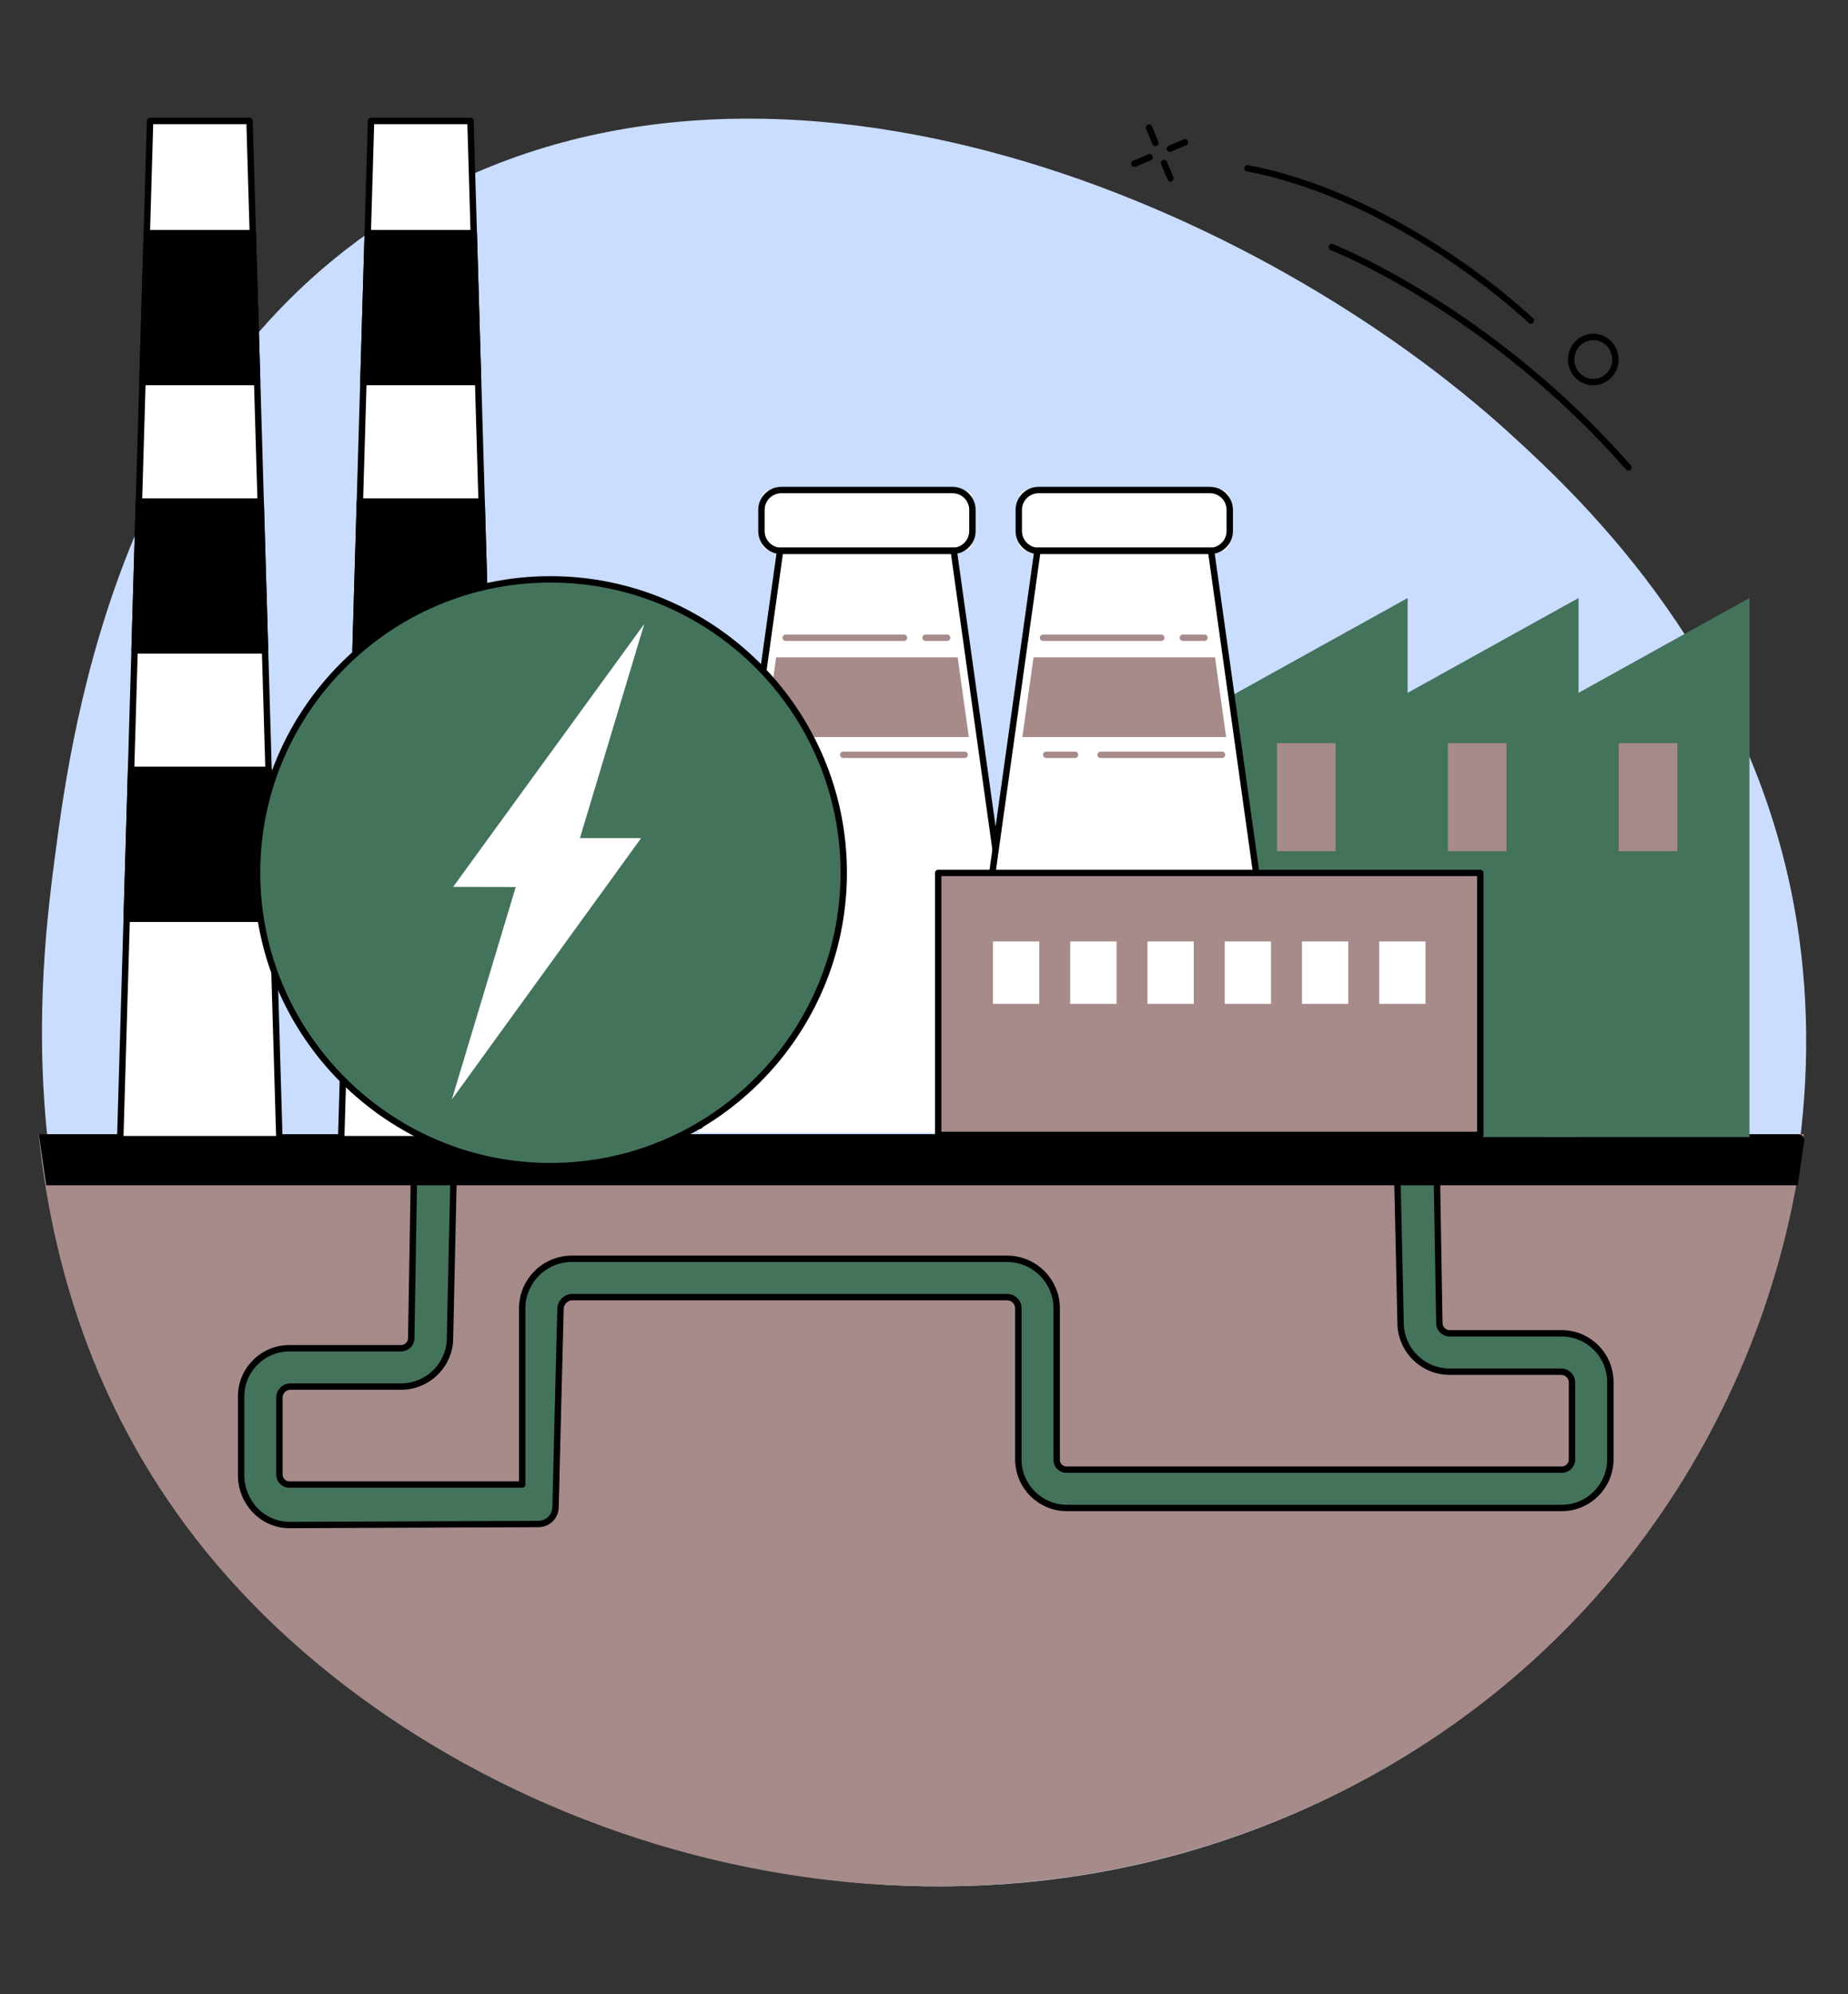
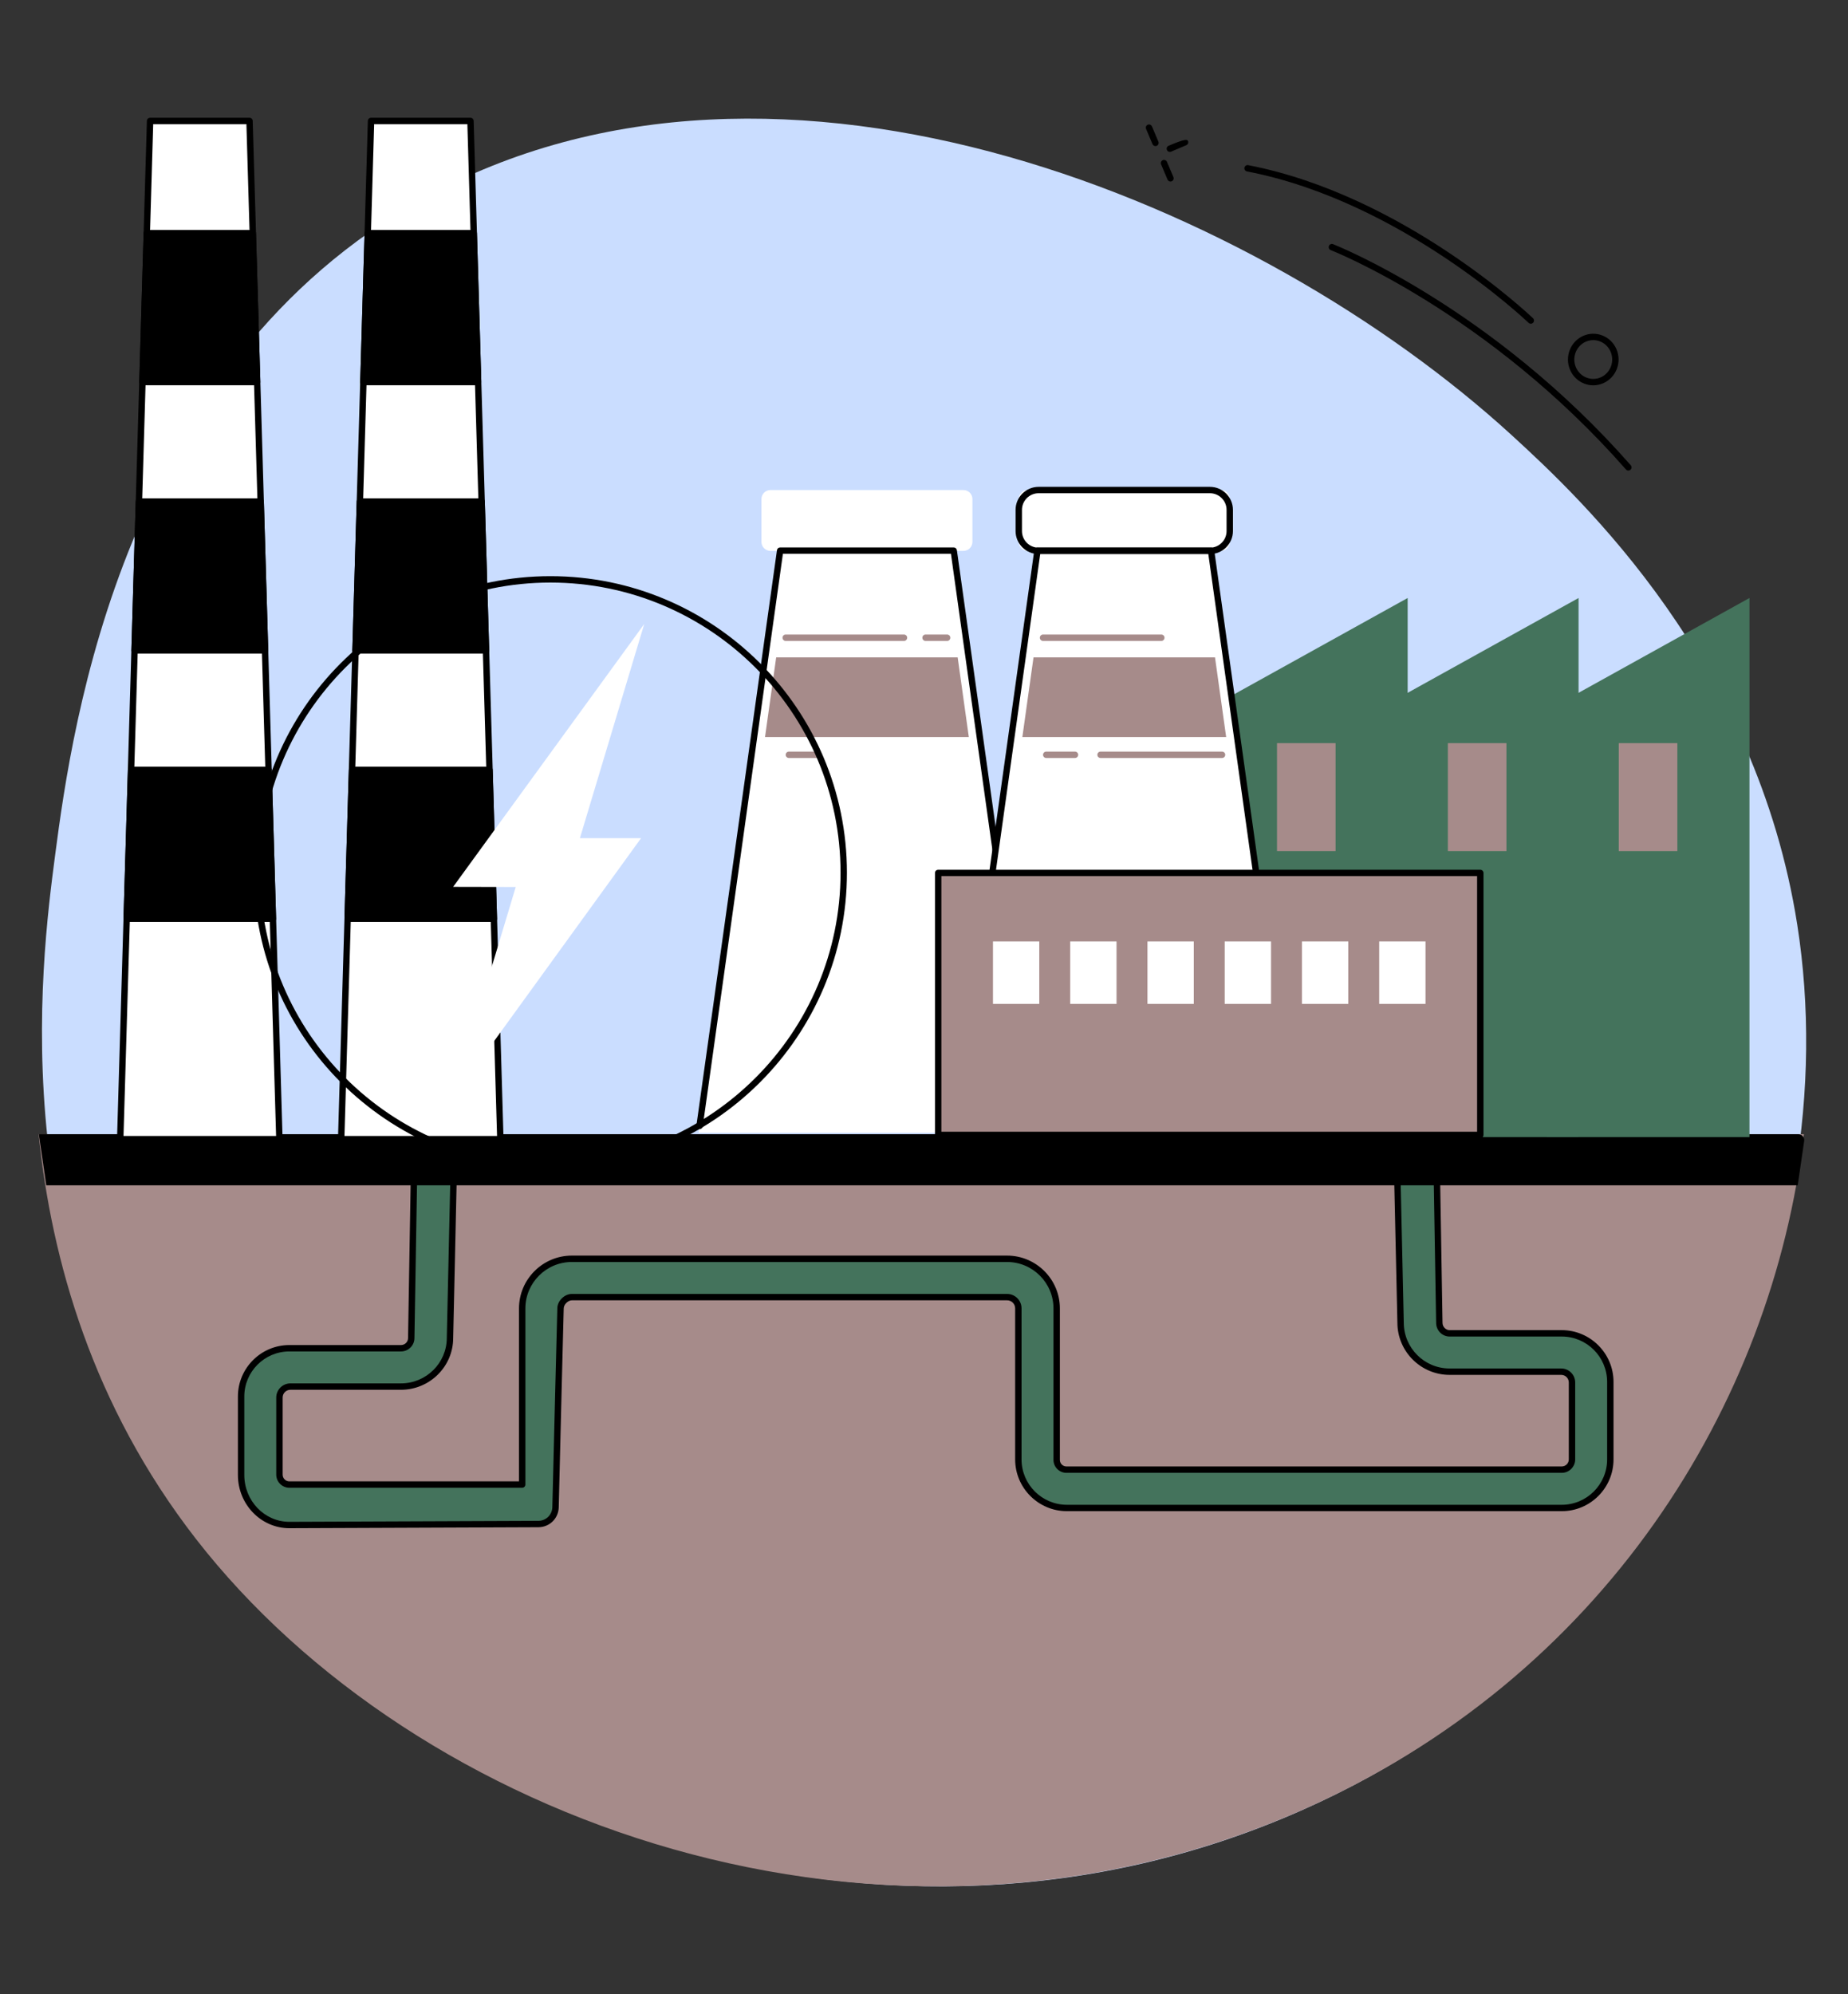
<svg xmlns="http://www.w3.org/2000/svg" fill="#000000" height="2065.5" preserveAspectRatio="xMidYMid meet" version="1" viewBox="293.3 210.0 1914.5 2065.5" width="1914.5" zoomAndPan="magnify">
  <rect x="293.3" y="210.0" width="1914.5" height="2065.5" fill="#333333" stroke="none" />
  <g>
    <g id="change1_1">
      <path d="M 731.73 415.734 C 1102.918 210.012 1600.211 423.742 1859.328 660.676 C 1933.367 728.363 2112.855 897.207 2155.242 1167.836 C 2207.883 1504.004 2035.559 1911.473 1640.289 2085.762 C 1210.074 2275.48 729.039 2095.68 503.902 1803.844 C 293.348 1530.895 335.488 1209.512 350.547 1094.691 C 368.207 960.004 420.746 588.086 731.73 415.734" fill="#caddff" />
    </g>
    <g id="change2_1">
      <path d="M 1980.254 697.406 C 1979.34 697.406 1978.414 697.02 1977.766 696.281 C 1834.535 533.223 1673.539 469.691 1671.926 469.066 C 1670.227 468.402 1669.375 466.488 1670.039 464.789 C 1670.688 463.078 1672.625 462.238 1674.312 462.891 C 1675.941 463.527 1838.449 527.648 1982.742 691.906 C 1983.941 693.281 1983.805 695.367 1982.441 696.582 C 1981.805 697.133 1981.027 697.406 1980.254 697.406" fill="inherit" />
    </g>
    <g id="change2_2">
      <path d="M 1879.176 545.312 C 1878.344 545.312 1877.512 545.012 1876.875 544.387 C 1875.574 543.129 1744.867 418.352 1585.129 387.562 C 1583.32 387.223 1582.152 385.48 1582.5 383.688 C 1582.84 381.895 1584.582 380.723 1586.375 381.062 C 1748.09 412.238 1880.148 538.355 1881.477 539.629 C 1882.789 540.891 1882.828 542.996 1881.555 544.309 C 1880.902 544.973 1880.031 545.312 1879.176 545.312" fill="inherit" />
    </g>
    <g id="change2_3">
      <path d="M 1490.328 361.297 C 1489.039 361.297 1487.82 360.539 1487.277 359.281 L 1480.605 343.527 C 1479.891 341.84 1480.688 339.906 1482.355 339.188 C 1484.039 338.473 1485.988 339.254 1486.707 340.941 L 1493.375 356.695 C 1494.094 358.379 1493.297 360.328 1491.625 361.043 C 1491.203 361.215 1490.766 361.297 1490.328 361.297" fill="inherit" />
    </g>
    <g id="change2_4">
      <path d="M 1505.883 398.008 C 1504.594 398.008 1503.383 397.25 1502.832 395.984 L 1496.16 380.238 C 1495.457 378.559 1496.238 376.602 1497.918 375.898 C 1499.602 375.18 1501.543 375.965 1502.262 377.645 L 1508.934 393.406 C 1509.652 395.086 1508.871 397.027 1507.176 397.746 C 1506.758 397.93 1506.312 398.008 1505.883 398.008" fill="inherit" />
    </g>
    <g id="change2_5">
-       <path d="M 1468.535 382.902 C 1467.254 382.902 1466.023 382.145 1465.488 380.875 C 1464.781 379.203 1465.555 377.254 1467.254 376.551 L 1483.008 369.867 C 1484.68 369.148 1486.629 369.934 1487.332 371.621 C 1488.051 373.309 1487.27 375.242 1485.582 375.961 L 1469.828 382.641 C 1469.41 382.812 1468.965 382.902 1468.535 382.902" fill="inherit" />
-     </g>
+       </g>
    <g id="change2_6">
-       <path d="M 1505.258 367.332 C 1503.965 367.332 1502.73 366.582 1502.203 365.316 C 1501.492 363.629 1502.27 361.695 1503.953 360.973 L 1519.715 354.293 C 1521.387 353.582 1523.336 354.375 1524.047 356.047 C 1524.758 357.73 1523.98 359.68 1522.297 360.391 L 1506.547 367.066 C 1506.125 367.254 1505.68 367.332 1505.258 367.332" fill="inherit" />
+       <path d="M 1505.258 367.332 C 1503.965 367.332 1502.73 366.582 1502.203 365.316 C 1501.492 363.629 1502.27 361.695 1503.953 360.973 C 1521.387 353.582 1523.336 354.375 1524.047 356.047 C 1524.758 357.73 1523.98 359.68 1522.297 360.391 L 1506.547 367.066 C 1506.125 367.254 1505.68 367.332 1505.258 367.332" fill="inherit" />
    </g>
    <g id="change2_7">
      <path d="M 1936.023 564 C 1926.082 568.457 1921.566 580.348 1925.949 590.508 C 1928.094 595.457 1931.992 599.25 1936.945 601.16 C 1941.762 603.039 1947.043 602.906 1951.777 600.785 C 1961.707 596.32 1966.223 584.43 1961.84 574.281 C 1959.707 569.328 1955.797 565.539 1950.855 563.613 C 1946.027 561.734 1940.758 561.871 1936.023 564 Z M 1943.906 609.105 C 1940.734 609.105 1937.574 608.512 1934.535 607.336 C 1927.922 604.77 1922.715 599.723 1919.883 593.121 C 1914.07 579.668 1920.102 563.902 1933.312 557.969 C 1939.668 555.113 1946.766 554.918 1953.242 557.449 C 1959.867 560.016 1965.074 565.066 1967.918 571.652 C 1973.719 585.117 1967.699 600.883 1954.488 606.816 C 1951.098 608.344 1947.504 609.105 1943.906 609.105" fill="inherit" />
    </g>
    <g id="change2_8">
      <path d="M 771.406 1499.512 L 714.051 1499.512 L 714.051 1422.301 L 771.406 1422.301 L 771.406 1499.512" fill="inherit" />
    </g>
    <g id="change2_9">
      <path d="M 1788.402 1501.707 L 1731.043 1501.707 L 1731.043 1424.5 L 1788.402 1424.5 L 1788.402 1501.707" fill="inherit" />
    </g>
    <g id="change3_1">
      <path d="M 333.277 1384.793 C 346.695 1514.801 388.762 1665.531 496.168 1803.84 C 722.805 2095.68 1207.047 2275.48 1640.145 2085.762 C 1955.012 1947.84 2129.32 1663.883 2162.098 1384.793 L 333.277 1384.793" fill="#a68b8a" />
    </g>
    <g id="change4_1">
      <path d="M 1911.234 1591.059 L 1795.07 1591.059 C 1789.195 1591.059 1784.418 1586.059 1784.418 1580.188 L 1781.566 1409.668 C 1767.824 1409.879 1754.129 1410.148 1740.508 1410.527 L 1744.285 1579.996 C 1744.285 1607.996 1767.066 1630.766 1795.07 1630.766 L 1910.684 1630.766 C 1916.832 1630.766 1921.863 1635.797 1921.863 1641.949 L 1921.863 1721.617 C 1921.863 1727.488 1917.121 1732.238 1911.246 1732.238 L 1398.109 1732.238 C 1392.527 1732.238 1388 1727.719 1388 1722.137 L 1388 1565.25 C 1388 1536.977 1364.871 1513.848 1336.59 1513.848 L 885.73 1513.848 C 857.434 1513.848 834.281 1536.996 834.281 1565.289 L 834.281 1747.688 L 593.078 1747.688 C 587.398 1747.688 582.793 1743.078 582.793 1737.398 L 582.793 1657.566 C 582.793 1651.316 587.906 1646.207 594.156 1646.207 L 708.699 1646.207 C 736.699 1646.207 759.48 1623.789 759.48 1595.777 L 763.898 1397.848 L 722.719 1394.996 L 719.344 1595.949 C 719.344 1601.816 714.57 1606.496 708.699 1606.496 L 593.078 1606.496 C 565.465 1606.496 543.082 1628.879 543.082 1656.488 L 543.082 1737.797 C 543.082 1765.797 565.074 1789.598 593.078 1789.598 L 851.086 1788.566 C 860.738 1788.527 868.609 1780.828 868.828 1771.168 C 870.047 1717.738 873.992 1565.25 873.992 1565.25 C 873.992 1559.379 879.859 1553.559 885.73 1553.559 L 1336.676 1553.559 C 1343.066 1553.559 1348.289 1558.789 1348.289 1565.176 L 1348.289 1721.617 C 1348.289 1749.418 1370.828 1771.949 1398.625 1771.949 L 1911.246 1771.949 C 1938.926 1771.949 1961.574 1749.297 1961.574 1721.617 L 1961.574 1641.398 C 1961.574 1613.598 1939.035 1591.059 1911.234 1591.059" fill="#44735c" />
    </g>
    <g id="change2_10">
      <path d="M 593.078 1609.809 C 567.336 1609.809 546.395 1630.75 546.395 1656.488 L 546.395 1737.797 C 546.395 1764.539 567.336 1786.289 593.078 1786.289 L 851.074 1785.258 C 858.992 1785.227 865.34 1779.008 865.52 1771.098 C 866.723 1718.27 870.645 1566.688 870.684 1565.168 C 870.684 1557.539 877.996 1550.25 885.727 1550.25 L 1336.676 1550.25 C 1344.895 1550.25 1351.598 1556.938 1351.598 1565.18 L 1351.598 1721.617 C 1351.598 1747.547 1372.695 1768.648 1398.625 1768.648 L 1911.242 1768.648 C 1937.172 1768.648 1958.266 1747.547 1958.266 1721.617 L 1958.266 1641.398 C 1958.266 1615.457 1937.172 1594.367 1911.23 1594.367 L 1795.059 1594.367 C 1787.367 1594.367 1781.113 1588.008 1781.113 1580.188 L 1778.305 1413.027 C 1765.887 1413.227 1754.57 1413.457 1743.887 1413.75 L 1747.59 1579.93 C 1747.59 1606.168 1768.879 1627.457 1795.059 1627.457 L 1910.688 1627.457 C 1918.68 1627.457 1925.176 1633.957 1925.176 1641.949 L 1925.176 1721.617 C 1925.176 1729.301 1918.918 1735.547 1911.242 1735.547 L 1398.105 1735.547 C 1390.715 1735.547 1384.688 1729.539 1384.688 1722.141 L 1384.688 1565.25 C 1384.688 1538.727 1363.109 1517.156 1336.59 1517.156 L 885.727 1517.156 C 859.188 1517.156 837.59 1538.75 837.59 1565.289 L 837.59 1747.688 C 837.59 1749.508 836.109 1751 834.281 1751 L 593.078 1751 C 585.582 1751 579.484 1744.898 579.484 1737.398 L 579.484 1657.57 C 579.484 1649.48 586.066 1642.898 594.156 1642.898 L 708.699 1642.898 C 734.875 1642.898 756.172 1621.758 756.172 1595.777 L 760.516 1400.93 L 725.969 1398.539 L 722.652 1596.008 C 722.652 1603.59 716.391 1609.809 708.699 1609.809 Z M 593.09 1792.91 C 563.688 1792.91 539.773 1768.188 539.773 1737.797 L 539.773 1656.488 C 539.773 1627.098 563.688 1603.188 593.078 1603.188 L 708.699 1603.188 C 712.742 1603.188 716.035 1599.938 716.035 1595.949 L 719.406 1394.938 C 719.422 1394.039 719.812 1393.168 720.48 1392.559 C 721.148 1391.949 722.051 1391.629 722.945 1391.699 L 764.125 1394.547 C 765.891 1394.668 767.242 1396.16 767.203 1397.918 L 762.789 1595.859 C 762.789 1625.41 738.523 1649.52 708.699 1649.52 L 594.156 1649.52 C 589.715 1649.52 586.102 1653.129 586.102 1657.57 L 586.102 1737.398 C 586.102 1741.25 589.23 1744.379 593.078 1744.379 L 830.973 1744.379 L 830.973 1565.289 C 830.973 1535.098 855.539 1510.539 885.727 1510.539 L 1336.59 1510.539 C 1366.762 1510.539 1391.316 1535.078 1391.316 1565.25 L 1391.316 1722.141 C 1391.316 1725.891 1394.355 1728.938 1398.105 1728.938 L 1911.242 1728.938 C 1915.277 1728.938 1918.559 1725.66 1918.559 1721.617 L 1918.559 1641.949 C 1918.559 1637.609 1915.027 1634.078 1910.688 1634.078 L 1795.059 1634.078 C 1765.25 1634.078 1740.973 1609.82 1740.973 1580 L 1737.199 1410.598 C 1737.148 1408.789 1738.598 1407.27 1740.418 1407.219 C 1753 1406.867 1766.441 1406.59 1781.512 1406.359 C 1781.523 1406.359 1781.547 1406.359 1781.559 1406.359 C 1783.367 1406.359 1784.836 1407.797 1784.875 1409.609 L 1787.719 1580.129 C 1787.719 1584.289 1791.082 1587.746 1795.059 1587.746 L 1911.23 1587.746 C 1940.812 1587.746 1964.883 1611.82 1964.883 1641.398 L 1964.883 1721.617 C 1964.883 1751.199 1940.824 1775.258 1911.242 1775.258 L 1398.625 1775.258 C 1369.043 1775.258 1344.98 1751.199 1344.98 1721.617 L 1344.98 1565.18 C 1344.98 1560.59 1341.258 1556.859 1336.676 1556.859 L 885.727 1556.859 C 881.711 1556.859 877.301 1561.258 877.301 1565.25 C 877.262 1566.867 873.34 1718.43 872.137 1771.25 C 871.875 1782.77 862.633 1791.828 851.098 1791.879 L 593.09 1792.91" fill="inherit" />
    </g>
    <g id="change2_11">
      <path d="M 2155.699 1437.738 L 341.23 1437.738 L 333.508 1384.785 L 2156.363 1384.785 C 2160.094 1384.785 2162.945 1388.098 2162.414 1391.777 L 2155.699 1437.738" fill="inherit" />
    </g>
    <g id="change5_1">
      <path d="M 551.793 335.277 L 448.793 335.277 L 417.844 1389.938 L 582.742 1389.938 L 551.793 335.277" fill="#ffffff" />
    </g>
    <g id="change2_12">
      <path d="M 421.254 1386.629 L 579.332 1386.629 L 548.578 338.594 L 452.008 338.594 Z M 582.742 1393.238 L 417.848 1393.238 C 416.949 1393.238 416.094 1392.879 415.469 1392.234 C 414.848 1391.598 414.512 1390.727 414.539 1389.836 L 445.488 335.176 C 445.539 333.395 447.004 331.969 448.793 331.969 L 551.793 331.969 C 553.582 331.969 555.047 333.395 555.098 335.176 L 586.047 1389.836 C 586.078 1390.727 585.738 1391.598 585.117 1392.234 C 584.492 1392.879 583.637 1393.238 582.742 1393.238" fill="inherit" />
    </g>
    <g id="change2_13">
      <path d="M 440.855 605.73 L 559.727 605.73 L 555.199 451.531 L 445.383 451.531 L 440.855 605.73" fill="inherit" />
    </g>
    <g id="change2_14">
      <path d="M 444.266 602.418 L 556.316 602.418 L 551.988 454.844 L 448.594 454.844 Z M 559.727 609.039 L 440.855 609.039 C 439.961 609.039 439.105 608.676 438.484 608.035 C 437.859 607.391 437.52 606.523 437.547 605.629 L 442.074 451.43 C 442.125 449.645 443.59 448.223 445.379 448.223 L 555.203 448.223 C 556.992 448.223 558.457 449.645 558.508 451.43 L 563.035 605.629 C 563.062 606.523 562.723 607.391 562.102 608.035 C 561.477 608.676 560.621 609.039 559.727 609.039" fill="inherit" />
    </g>
    <g id="change2_15">
      <path d="M 432.699 883.691 L 567.883 883.691 L 563.359 729.492 L 437.223 729.492 L 432.699 883.691" fill="inherit" />
    </g>
    <g id="change2_16">
      <path d="M 436.109 880.387 L 564.473 880.387 L 560.145 732.801 L 440.438 732.801 Z M 567.883 887.004 L 432.699 887.004 C 431.805 887.004 430.949 886.645 430.324 886.004 C 429.703 885.359 429.367 884.488 429.395 883.598 L 433.918 729.395 C 433.969 727.609 435.434 726.184 437.223 726.184 L 563.355 726.184 C 565.148 726.184 566.613 727.609 566.664 729.395 L 571.188 883.598 C 571.215 884.488 570.879 885.359 570.258 886.004 C 569.633 886.645 568.773 887.004 567.883 887.004" fill="inherit" />
    </g>
    <g id="change2_17">
      <path d="M 424.543 1161.648 L 576.039 1161.648 L 571.516 1007.449 L 429.066 1007.449 L 424.543 1161.648" fill="inherit" />
    </g>
    <g id="change2_18">
      <path d="M 427.949 1158.34 L 572.633 1158.34 L 568.305 1010.762 L 432.281 1010.762 Z M 576.043 1164.961 L 424.543 1164.961 C 423.648 1164.961 422.789 1164.602 422.168 1163.961 C 421.547 1163.32 421.207 1162.449 421.234 1161.559 L 425.762 1007.359 C 425.812 1005.57 427.277 1004.148 429.066 1004.148 L 571.52 1004.148 C 573.309 1004.148 574.773 1005.57 574.824 1007.359 L 579.348 1161.559 C 579.379 1162.449 579.039 1163.32 578.414 1163.961 C 577.793 1164.602 576.938 1164.961 576.043 1164.961" fill="inherit" />
    </g>
    <g id="change5_2">
      <path d="M 780.699 335.277 L 677.699 335.277 L 646.75 1389.938 L 811.648 1389.938 L 780.699 335.277" fill="#ffffff" />
    </g>
    <g id="change2_19">
      <path d="M 650.156 1386.629 L 808.238 1386.629 L 777.484 338.594 L 680.914 338.594 Z M 811.648 1393.238 L 646.75 1393.238 C 645.855 1393.238 645 1392.879 644.375 1392.234 C 643.754 1391.598 643.418 1390.727 643.445 1389.836 L 674.391 335.176 C 674.445 333.395 675.91 331.969 677.699 331.969 L 780.699 331.969 C 782.488 331.969 783.953 333.395 784.004 335.176 L 814.953 1389.836 C 814.98 1390.727 814.645 1391.598 814.023 1392.234 C 813.398 1392.879 812.543 1393.238 811.648 1393.238" fill="inherit" />
    </g>
    <g id="change2_20">
      <path d="M 669.762 605.73 L 788.633 605.73 L 784.105 451.531 L 674.285 451.531 L 669.762 605.73" fill="inherit" />
    </g>
    <g id="change2_21">
      <path d="M 673.168 602.418 L 785.223 602.418 L 780.891 454.844 L 677.5 454.844 Z M 788.633 609.039 L 669.758 609.039 C 668.863 609.039 668.008 608.676 667.383 608.035 C 666.762 607.391 666.426 606.523 666.453 605.629 L 670.977 451.43 C 671.031 449.645 672.496 448.223 674.285 448.223 L 784.105 448.223 C 785.895 448.223 787.359 449.645 787.41 451.43 L 791.938 605.629 C 791.965 606.523 791.629 607.391 791.008 608.035 C 790.383 608.676 789.527 609.039 788.633 609.039" fill="inherit" />
    </g>
    <g id="change2_22">
      <path d="M 661.602 883.691 L 796.789 883.691 L 792.262 729.492 L 666.129 729.492 L 661.602 883.691" fill="inherit" />
    </g>
    <g id="change2_23">
      <path d="M 665.012 880.387 L 793.379 880.387 L 789.051 732.801 L 669.34 732.801 Z M 796.785 887.004 L 661.602 887.004 C 660.711 887.004 659.852 886.645 659.227 886.004 C 658.605 885.359 658.266 884.488 658.297 883.598 L 662.82 729.395 C 662.871 727.609 664.336 726.184 666.125 726.184 L 792.262 726.184 C 794.055 726.184 795.52 727.609 795.57 729.395 L 800.094 883.598 C 800.121 884.488 799.785 885.359 799.16 886.004 C 798.539 886.645 797.68 887.004 796.785 887.004" fill="inherit" />
    </g>
    <g id="change2_24">
      <path d="M 653.445 1161.648 L 804.945 1161.648 L 800.422 1007.449 L 657.973 1007.449 L 653.445 1161.648" fill="inherit" />
    </g>
    <g id="change2_25">
      <path d="M 656.855 1158.34 L 801.535 1158.34 L 797.207 1010.762 L 661.188 1010.762 Z M 804.945 1164.961 L 653.445 1164.961 C 652.555 1164.961 651.695 1164.602 651.074 1163.961 C 650.449 1163.32 650.113 1162.449 650.141 1161.559 L 654.664 1007.359 C 654.715 1005.57 656.18 1004.148 657.973 1004.148 L 800.422 1004.148 C 802.211 1004.148 803.676 1005.57 803.727 1007.359 L 808.254 1161.559 C 808.281 1162.449 807.941 1163.32 807.32 1163.961 C 806.695 1164.602 805.84 1164.961 804.945 1164.961" fill="inherit" />
    </g>
    <g id="change4_2">
      <path d="M 1541.527 1387.734 L 1751.613 1387.734 L 1751.613 829.391 L 1541.527 945.941 L 1541.527 1387.734" fill="#44735c" />
    </g>
    <g id="change3_2">
      <path d="M 1676.926 1091.598 L 1616.238 1091.598 L 1616.238 979.715 L 1676.926 979.715 L 1676.926 1091.598" fill="#a68b8a" />
    </g>
    <g id="change4_3">
      <path d="M 1718.57 1387.734 L 1928.664 1387.734 L 1928.664 829.398 L 1718.57 945.945 L 1718.57 1387.734" fill="#44735c" />
    </g>
    <g id="change3_3">
      <path d="M 1853.961 1091.602 L 1793.27 1091.602 L 1793.27 979.727 L 1853.961 979.727 L 1853.961 1091.602" fill="#a68b8a" />
    </g>
    <g id="change4_4">
      <path d="M 1895.621 1387.734 L 2105.715 1387.734 L 2105.715 829.391 L 1895.621 945.941 L 1895.621 1387.734" fill="#44735c" />
    </g>
    <g id="change3_4">
      <path d="M 2031.012 1091.609 L 1970.32 1091.609 L 1970.32 979.73 L 2031.012 979.73 L 2031.012 1091.609" fill="#a68b8a" />
    </g>
    <g id="change5_3">
      <path d="M 1281.352 780.352 L 1101.504 780.352 L 1017.062 1383.305 L 1365.793 1383.305 L 1281.352 780.352" fill="#ffffff" />
    </g>
    <g id="change5_4">
      <path d="M 1291.402 780.598 L 1091.453 780.598 C 1086.301 780.598 1082.145 776.43 1082.145 771.293 L 1082.145 726.883 C 1082.145 721.746 1086.301 717.578 1091.453 717.578 L 1291.402 717.578 C 1296.543 717.578 1300.719 721.746 1300.719 726.883 L 1300.719 771.293 C 1300.719 776.43 1296.543 780.598 1291.402 780.598" fill="#ffffff" />
    </g>
    <g id="change2_26">
-       <path d="M 1102.684 720.887 C 1093.172 720.887 1085.453 728.621 1085.453 738.121 L 1085.453 760.062 C 1085.453 769.562 1093.172 777.297 1102.684 777.297 L 1280.172 777.297 C 1289.668 777.297 1297.402 769.562 1297.402 760.062 L 1297.402 738.121 C 1297.402 728.621 1289.668 720.887 1280.172 720.887 Z M 1280.172 783.914 L 1102.684 783.914 C 1089.531 783.914 1078.832 773.211 1078.832 760.062 L 1078.832 738.121 C 1078.832 724.973 1089.531 714.27 1102.684 714.27 L 1280.172 714.27 C 1293.316 714.27 1304.02 724.973 1304.02 738.121 L 1304.02 760.062 C 1304.02 773.211 1293.316 783.914 1280.172 783.914" fill="inherit" />
-     </g>
+       </g>
    <g id="change3_5">
      <path d="M 1274.512 873.867 L 1252.164 873.867 C 1250.328 873.867 1248.855 872.383 1248.855 870.551 C 1248.855 868.727 1250.328 867.246 1252.164 867.246 L 1274.512 867.246 C 1276.344 867.246 1277.824 868.727 1277.824 870.551 C 1277.824 872.383 1276.344 873.867 1274.512 873.867" fill="#a68b8a" />
    </g>
    <g id="change3_6">
      <path d="M 1229.816 873.867 L 1107.27 873.867 C 1105.453 873.867 1103.961 872.383 1103.961 870.551 C 1103.961 868.727 1105.453 867.246 1107.27 867.246 L 1229.816 867.246 C 1231.637 867.246 1233.121 868.727 1233.121 870.551 C 1233.121 872.383 1231.637 873.867 1229.816 873.867" fill="#a68b8a" />
    </g>
    <g id="change3_7">
-       <path d="M 1292.73 995.129 L 1166.879 995.129 C 1165.059 995.129 1163.57 993.648 1163.57 991.82 C 1163.57 989.988 1165.059 988.512 1166.879 988.512 L 1292.73 988.512 C 1294.559 988.512 1296.039 989.988 1296.039 991.82 C 1296.039 993.648 1294.559 995.129 1292.73 995.129" fill="#a68b8a" />
-     </g>
+       </g>
    <g id="change3_8">
      <path d="M 1140.391 995.129 L 1110.578 995.129 C 1108.762 995.129 1107.27 993.648 1107.27 991.82 C 1107.27 989.988 1108.762 988.512 1110.578 988.512 L 1140.391 988.512 C 1142.219 988.512 1143.699 989.988 1143.699 991.82 C 1143.699 993.648 1142.219 995.129 1140.391 995.129" fill="#a68b8a" />
    </g>
    <g id="change3_9">
      <path d="M 1085.852 973.441 L 1296.988 973.441 L 1285.43 890.891 L 1097.41 890.891 L 1085.852 973.441" fill="#a68b8a" />
    </g>
    <g id="change2_27">
      <path d="M 1364.805 1379.602 C 1363.176 1379.602 1361.762 1378.395 1361.527 1376.746 L 1278.469 783.656 L 1104.375 783.656 L 1021.332 1376.684 C 1021.07 1378.492 1019.41 1379.75 1017.59 1379.496 C 1015.781 1379.254 1014.52 1377.582 1014.77 1375.766 L 1098.223 779.895 C 1098.453 778.258 1099.84 777.043 1101.488 777.043 L 1281.352 777.043 C 1283 777.043 1284.398 778.258 1284.629 779.895 L 1368.082 1375.828 C 1368.348 1377.637 1367.066 1379.305 1365.262 1379.559 C 1365.113 1379.59 1364.953 1379.602 1364.805 1379.602" fill="inherit" />
    </g>
    <g id="change5_5">
      <path d="M 1547.938 780.352 L 1368.094 780.352 L 1283.648 1383.305 L 1632.379 1383.305 L 1547.938 780.352" fill="#ffffff" />
    </g>
    <g id="change5_6">
      <path d="M 1557.988 780.598 L 1358.039 780.598 C 1352.902 780.598 1348.734 776.43 1348.734 771.293 L 1348.734 726.883 C 1348.734 721.746 1352.902 717.578 1358.039 717.578 L 1557.988 717.578 C 1563.141 717.578 1567.305 721.746 1567.305 726.883 L 1567.305 771.293 C 1567.305 776.43 1563.141 780.598 1557.988 780.598" fill="#ffffff" />
    </g>
    <g id="change2_28">
      <path d="M 1369.273 720.887 C 1359.773 720.887 1352.039 728.621 1352.039 738.121 L 1352.039 760.062 C 1352.039 769.562 1359.773 777.297 1369.273 777.297 L 1546.77 777.297 C 1556.27 777.297 1564.004 769.562 1564.004 760.062 L 1564.004 738.121 C 1564.004 728.621 1556.27 720.887 1546.77 720.887 Z M 1546.77 783.914 L 1369.273 783.914 C 1356.125 783.914 1345.422 773.211 1345.422 760.062 L 1345.422 738.121 C 1345.422 724.973 1356.125 714.27 1369.273 714.27 L 1546.77 714.27 C 1559.93 714.27 1570.609 724.973 1570.609 738.121 L 1570.609 760.062 C 1570.609 773.211 1559.93 783.914 1546.77 783.914" fill="inherit" />
    </g>
    <g id="change3_10">
-       <path d="M 1541.109 873.867 L 1518.754 873.867 C 1516.938 873.867 1515.457 872.383 1515.457 870.551 C 1515.457 868.727 1516.938 867.246 1518.754 867.246 L 1541.109 867.246 C 1542.934 867.246 1544.426 868.727 1544.426 870.551 C 1544.426 872.383 1542.934 873.867 1541.109 873.867" fill="#a68b8a" />
-     </g>
+       </g>
    <g id="change3_11">
      <path d="M 1496.406 873.867 L 1373.879 873.867 C 1372.043 873.867 1370.562 872.383 1370.562 870.551 C 1370.562 868.727 1372.043 867.246 1373.879 867.246 L 1496.406 867.246 C 1498.238 867.246 1499.711 868.727 1499.711 870.551 C 1499.711 872.383 1498.238 873.867 1496.406 873.867" fill="#a68b8a" />
    </g>
    <g id="change3_12">
      <path d="M 1559.32 995.129 L 1433.48 995.129 C 1431.648 995.129 1430.172 993.648 1430.172 991.82 C 1430.172 989.988 1431.648 988.512 1433.48 988.512 L 1559.32 988.512 C 1561.148 988.512 1562.629 989.988 1562.629 991.82 C 1562.629 993.648 1561.148 995.129 1559.32 995.129" fill="#a68b8a" />
    </g>
    <g id="change3_13">
      <path d="M 1406.98 995.129 L 1377.18 995.129 C 1375.352 995.129 1373.871 993.648 1373.871 991.82 C 1373.871 989.988 1375.352 988.512 1377.18 988.512 L 1406.98 988.512 C 1408.809 988.512 1410.289 989.988 1410.289 991.82 C 1410.289 993.648 1408.809 995.129 1406.98 995.129" fill="#a68b8a" />
    </g>
    <g id="change3_14">
      <path d="M 1352.449 973.441 L 1563.59 973.441 L 1552.031 890.891 L 1364.012 890.891 L 1352.449 973.441" fill="#a68b8a" />
    </g>
    <g id="change2_29">
      <path d="M 1287.461 1380.004 L 1628.578 1380.004 L 1545.07 783.656 L 1370.969 783.656 Z M 1632.383 1386.621 L 1283.648 1386.621 C 1282.695 1386.621 1281.785 1386.207 1281.152 1385.488 C 1280.527 1384.758 1280.242 1383.797 1280.371 1382.848 L 1364.816 779.895 C 1365.039 778.258 1366.445 777.043 1368.094 777.043 L 1547.945 777.043 C 1549.605 777.043 1550.992 778.258 1551.223 779.895 L 1635.66 1382.848 C 1635.797 1383.797 1635.512 1384.758 1634.875 1385.488 C 1634.254 1386.207 1633.344 1386.621 1632.383 1386.621" fill="inherit" />
    </g>
    <g id="change3_15">
      <path d="M 1826.871 1385.52 L 1265.238 1385.52 L 1265.238 1114.188 L 1826.871 1114.188 L 1826.871 1385.52" fill="#a68b8a" />
    </g>
    <g id="change2_30">
      <path d="M 1268.551 1382.211 L 1823.555 1382.211 L 1823.555 1117.496 L 1268.551 1117.496 Z M 1826.867 1388.832 L 1265.238 1388.832 C 1263.41 1388.832 1261.926 1387.352 1261.926 1385.52 L 1261.926 1114.195 C 1261.926 1112.375 1263.41 1110.883 1265.238 1110.883 L 1826.867 1110.883 C 1828.699 1110.883 1830.18 1112.375 1830.18 1114.195 L 1830.18 1385.52 C 1830.18 1387.352 1828.699 1388.832 1826.867 1388.832" fill="inherit" />
    </g>
    <g id="change5_7">
      <path d="M 1369.988 1249.809 L 1322 1249.809 L 1322 1185.148 L 1369.988 1185.148 L 1369.988 1249.809" fill="#ffffff" />
    </g>
    <g id="change5_8">
      <path d="M 1450.012 1249.809 L 1402.02 1249.809 L 1402.02 1185.148 L 1450.012 1185.148 L 1450.012 1249.809" fill="#ffffff" />
    </g>
    <g id="change5_9">
      <path d="M 1530.039 1249.809 L 1482.051 1249.809 L 1482.051 1185.148 L 1530.039 1185.148 L 1530.039 1249.809" fill="#ffffff" />
    </g>
    <g id="change5_10">
      <path d="M 1610.059 1249.809 L 1562.07 1249.809 L 1562.07 1185.148 L 1610.059 1185.148 L 1610.059 1249.809" fill="#ffffff" />
    </g>
    <g id="change5_11">
      <path d="M 1690.098 1249.805 L 1642.113 1249.805 L 1642.113 1185.145 L 1690.098 1185.145 L 1690.098 1249.805" fill="#ffffff" />
    </g>
    <g id="change5_12">
      <path d="M 1770.113 1249.809 L 1722.125 1249.809 L 1722.125 1185.141 L 1770.113 1185.141 L 1770.113 1249.809" fill="#ffffff" />
    </g>
    <g id="change4_5">
-       <path d="M 1167.391 1113.98 C 1167.391 1281.82 1031.336 1417.871 863.508 1417.871 C 695.672 1417.871 559.621 1281.82 559.621 1113.98 C 559.621 946.148 695.672 810.098 863.508 810.098 C 1031.336 810.098 1167.391 946.148 1167.391 1113.98" fill="#44735c" />
-     </g>
+       </g>
    <g id="change2_31">
      <path d="M 863.504 813.406 C 697.77 813.406 562.93 948.25 562.93 1113.988 C 562.93 1279.723 697.77 1414.57 863.504 1414.57 C 1029.246 1414.57 1164.09 1279.723 1164.09 1113.988 C 1164.09 948.25 1029.246 813.406 863.504 813.406 Z M 863.504 1421.184 C 694.117 1421.184 556.309 1283.371 556.309 1113.988 C 556.309 944.594 694.117 806.789 863.504 806.789 C 1032.895 806.789 1170.703 944.594 1170.703 1113.988 C 1170.703 1283.371 1032.895 1421.184 863.504 1421.184" fill="inherit" />
    </g>
    <g id="change5_13">
      <path d="M 960.73 856.309 L 762.734 1128.617 L 827.582 1128.758 L 761.406 1348.801 L 957.461 1078.145 L 894.078 1078.145 L 960.73 856.309" fill="#ffffff" />
    </g>
  </g>
</svg>